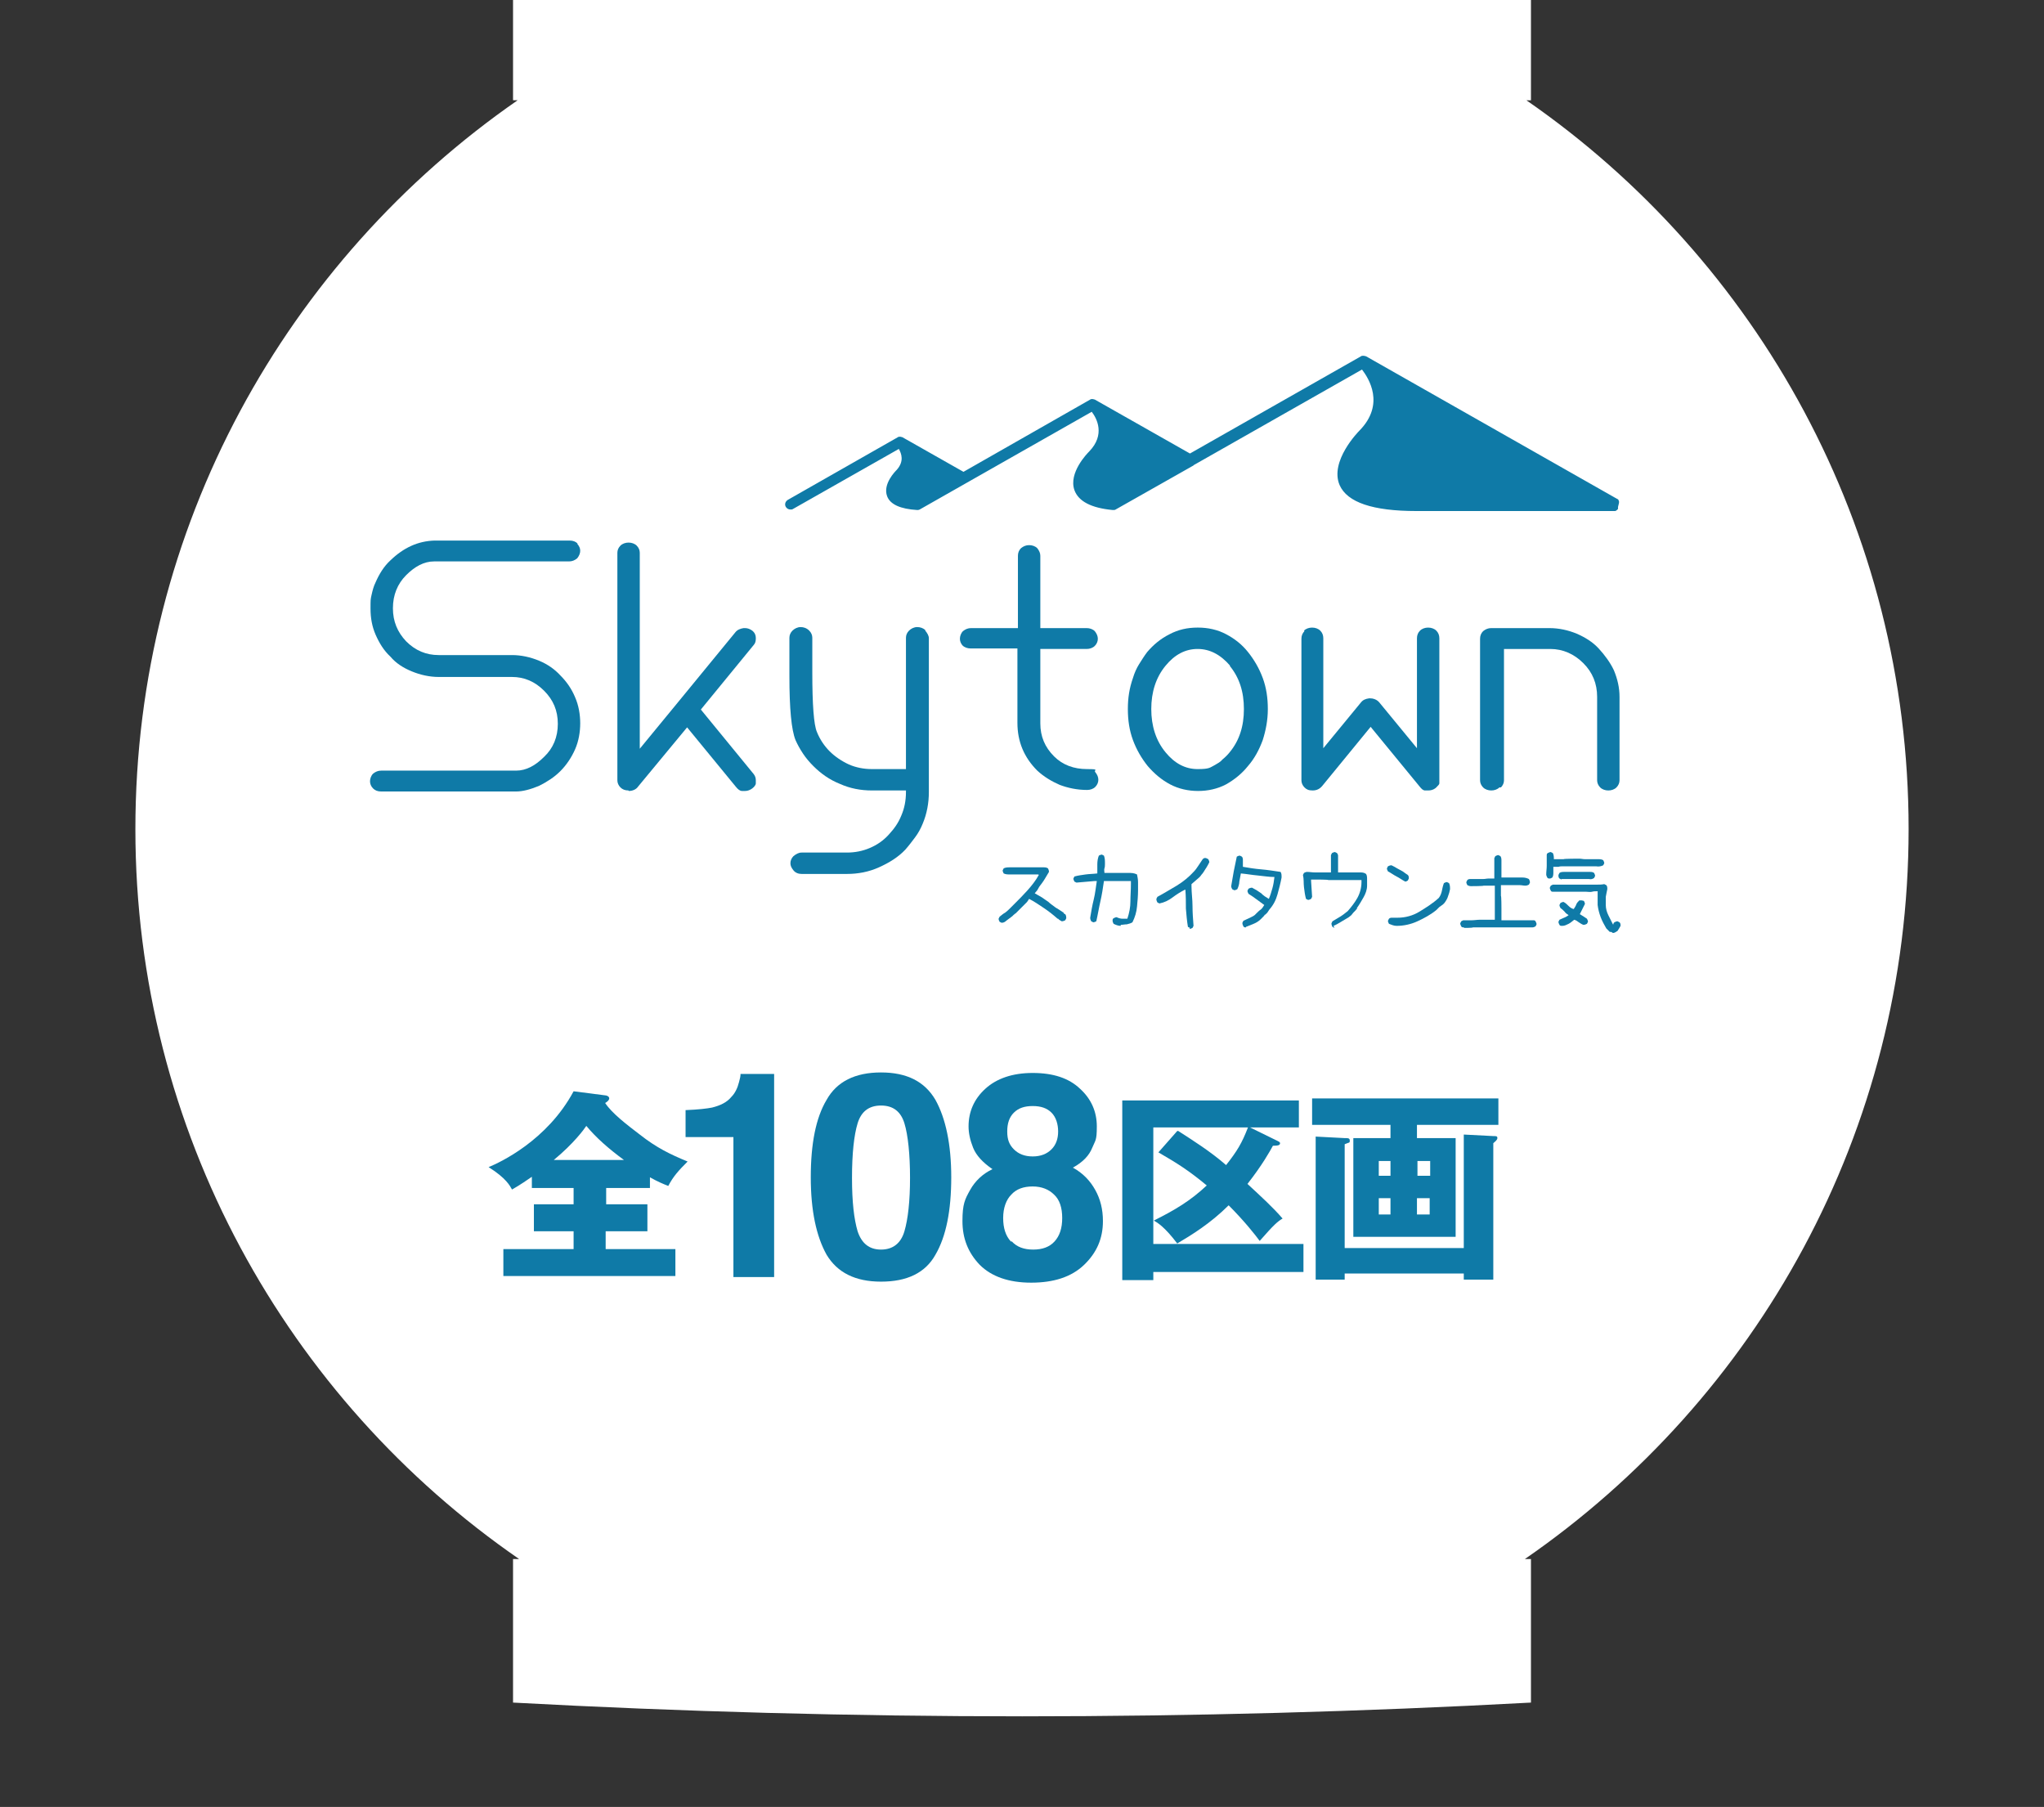
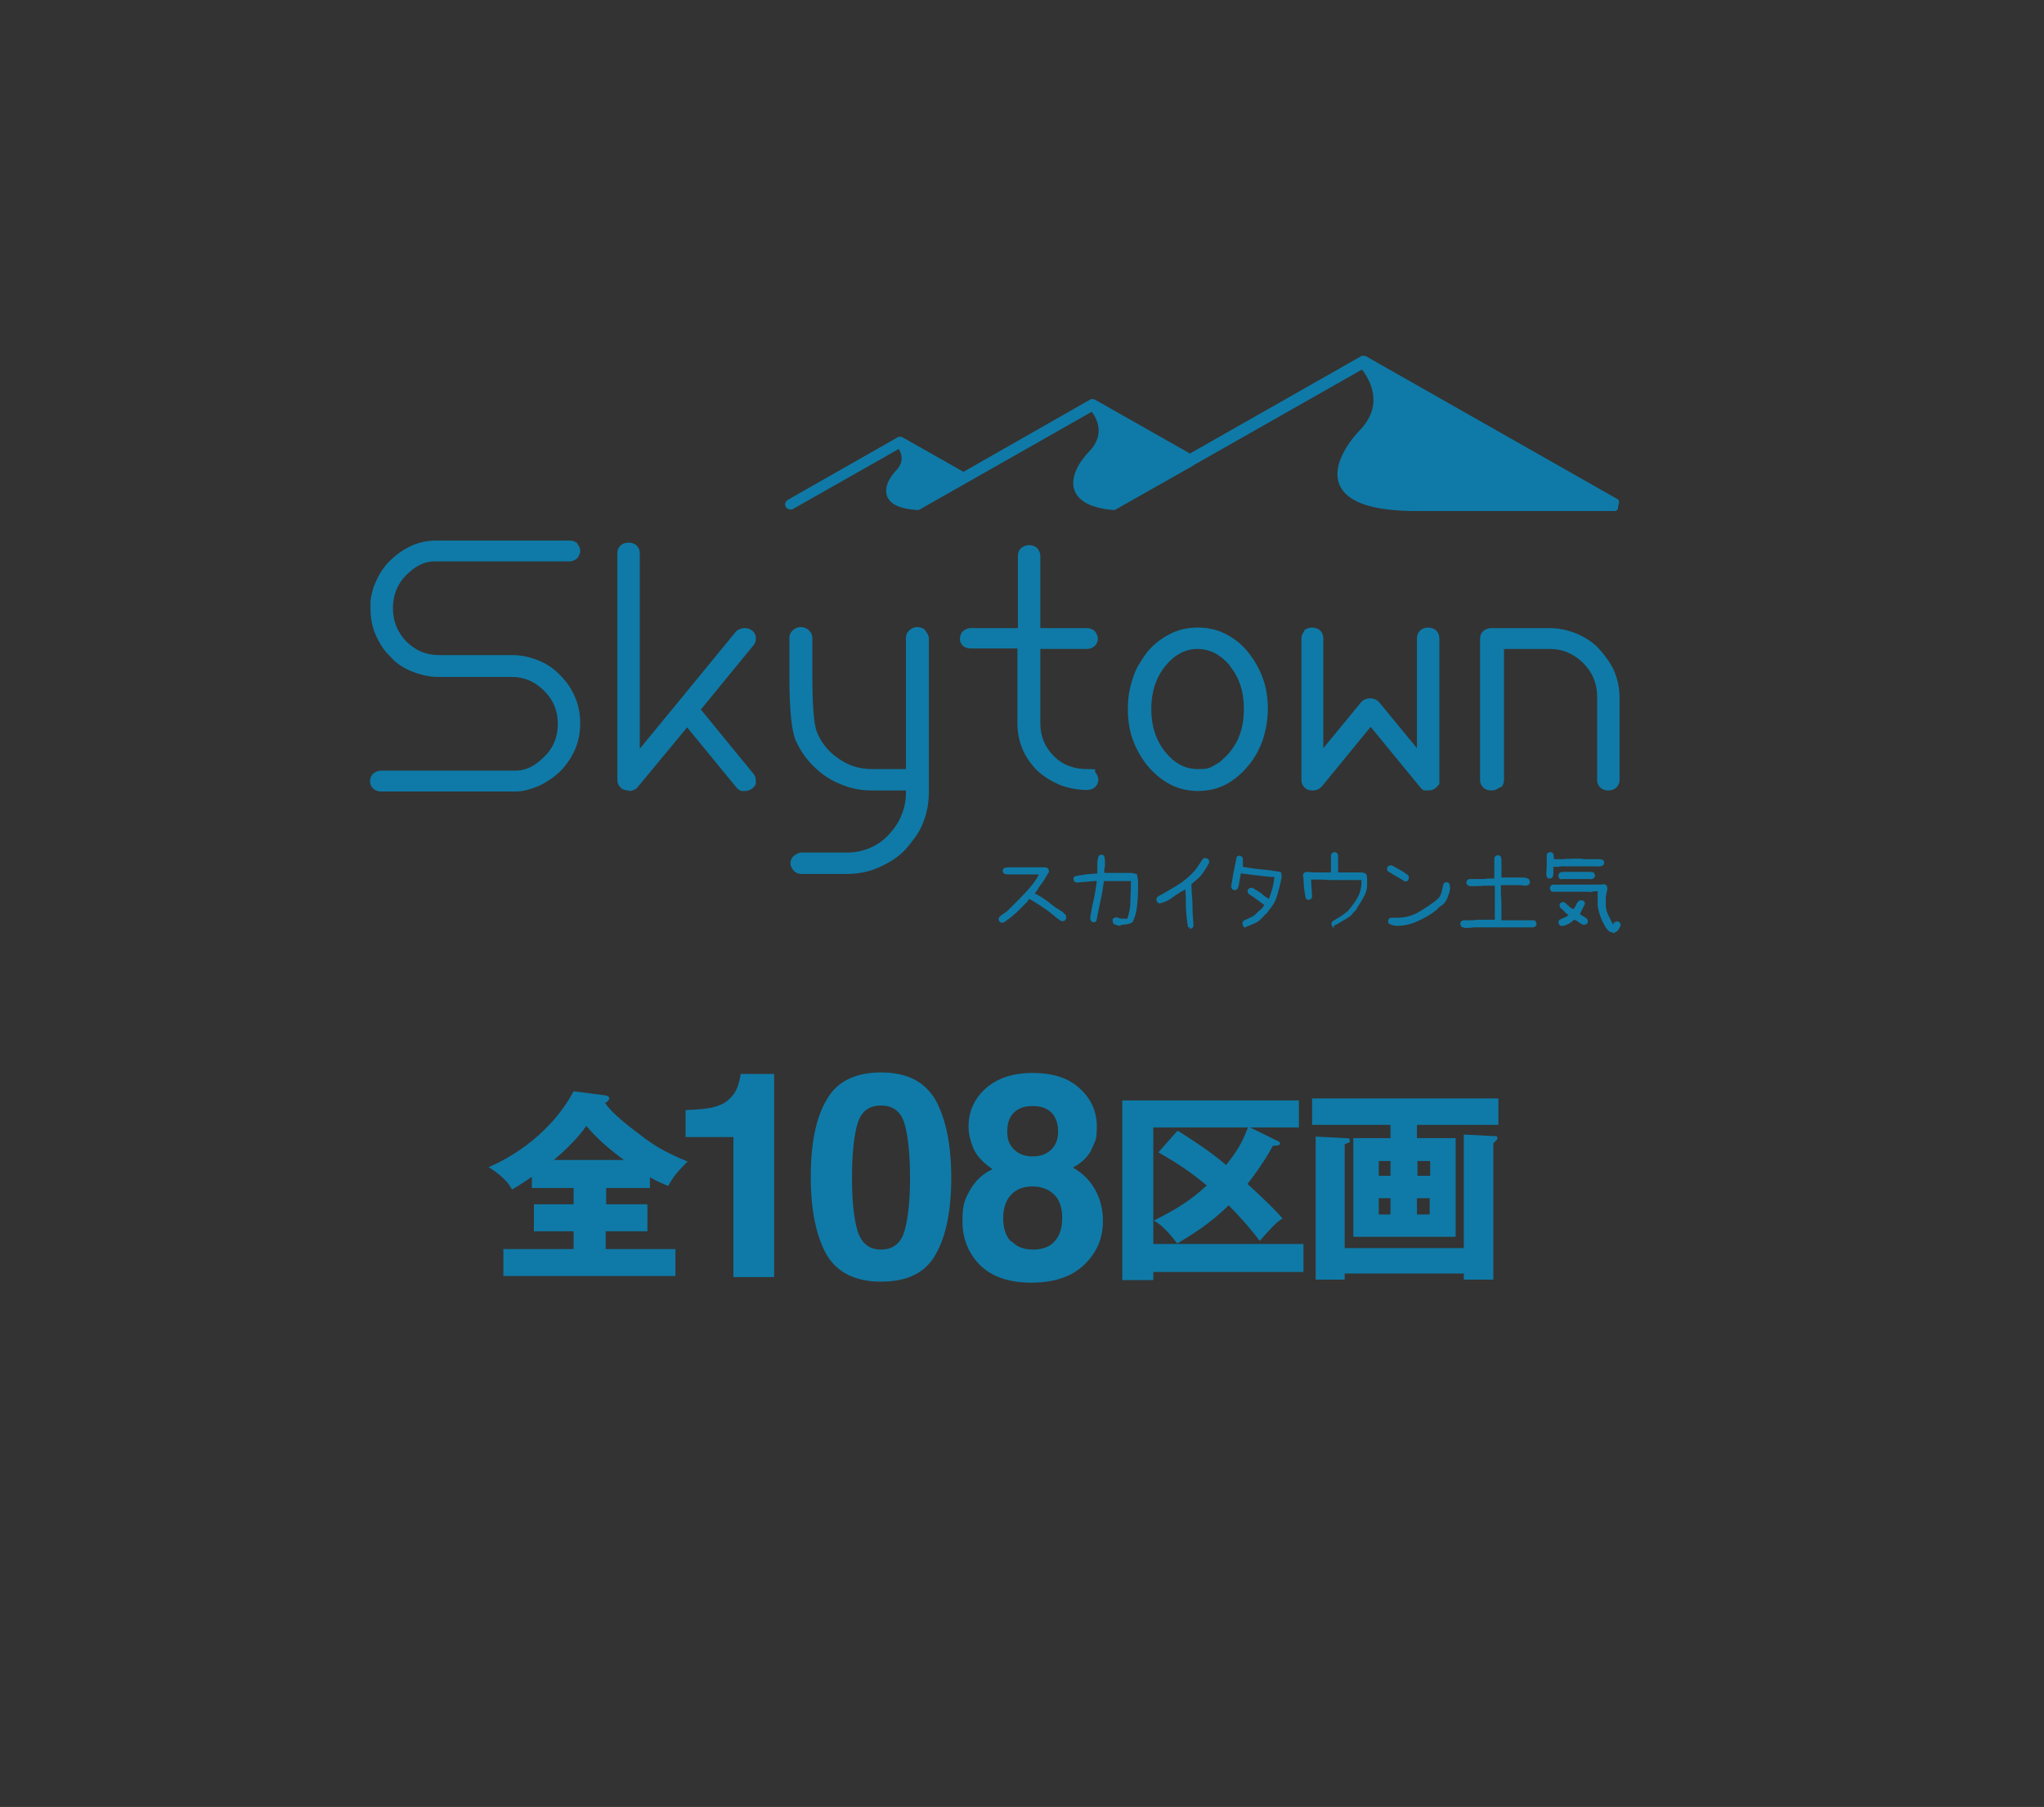
<svg xmlns="http://www.w3.org/2000/svg" id="_レイヤー_2" data-name=" レイヤー 2" version="1.1" viewBox="0 0 401.6 355">
  <rect x="0" y="0" width="401.6" height="355" fill="#333333" stroke="none" />
  <defs>
    <style>
      .cls-1 {
        clip-path: url(#clippath);
      }

      .cls-2 {
        fill: none;
      }

      .cls-2, .cls-3, .cls-4 {
        stroke-width: 0px;
      }

      .cls-3 {
        fill: #0f7aa7;
      }

      .cls-4 {
        fill: #fff;
      }
    </style>
    <clipPath id="clippath">
-       <rect class="cls-2" y="0" width="401.6" height="355" />
-     </clipPath>
+       </clipPath>
  </defs>
  <g id="_レイヤー_4" data-name=" レイヤー 4">
    <g class="cls-1">
      <path class="cls-4" d="M375,162.9c0-59.3-29.7-111.8-75.1-143.2.3,0,.6,0,.9,0V-21.7c-9.1-.7-18.1-1.3-27.2-1.8-15.7-23.2-43.7-37.8-75-37.8s-59.5,14.7-75.1,38.1c-7.6.5-15.2,1-22.7,1.6V19.7c.3,0,.6,0,.9,0C56.4,51.1,26.6,103.5,26.6,162.9s29.9,112,75.4,143.4c-.4,0-.8,0-1.2,0v28.2c66.6,3.6,133.5,3.6,200,0,0-9.4,0-18.8,0-28.2-.4,0-.8,0-1.2,0,45.5-31.4,75.4-83.9,75.4-143.4h0ZM198.7-45.8c20.8,0,40.2,8.1,53.7,21.3-35.9-1.5-71.8-1.4-107.7.2,13.5-13.3,33-21.5,54-21.5h0Z" />
    </g>
    <path class="cls-3" d="M318.1,98.8c0,0,0-.1,0-.2,0,0,0,0,0-.1,0,0,0-.1-.1-.2,0,0,0,0,0-.1,0,0-.2-.2-.3-.2l-49.3-28c-.1,0-.3-.1-.5-.1h-.1c-.1,0-.3,0-.4.1,0,0,0,0,0,0l-33.6,19.1-18.7-10.6c-.1,0-.3-.1-.4-.1h-.1c-.1,0-.3,0-.4.1,0,0,0,0,0,0l-24.9,14.2-12-6.8c-.1,0-.3-.1-.4-.1h-.1c-.1,0-.3,0-.4.1,0,0,0,0,0,0l-21.6,12.3c-.5.3-.7.9-.4,1.4.2.3.5.5.9.5s.3,0,.5-.1l20.8-11.8c.5.9,1.1,2.4-.4,4.1-.3.3-2.8,2.8-1.9,5.2.6,1.6,2.6,2.5,5.9,2.7h0c.2,0,.3,0,.5-.1l33.8-19.2c1,1.3,2.7,4.5-.5,7.8-.4.4-4.1,4.2-2.9,7.6.8,2.2,3.3,3.5,7.5,3.9h.1c.2,0,.4,0,.5-.1l15.2-8.6s0,0,0,0c0,0,.1,0,.1-.1l33.1-18.8c1.3,1.7,4.6,6.8-.5,12-.2.2-5.9,6-3.9,10.7,1.5,3.4,6.5,5.1,15.1,5.1s2.3,0,3.5,0h35.2c0,0,.1,0,.2,0,0,0,0,0,.1,0,.2,0,.4-.2.6-.4,0,0,0,0,0,0,0,0,0,0,0,0,0,0,0-.1,0-.2h0c0-.1,0-.2,0-.2h0Z" />
    <path class="cls-3" d="M196.8,181.3l-.4-.2c-.1-.2-.2-.4-.2-.6l.2-.4c.4-.3.7-.6,1.1-.8.4-.3.7-.6,1-.9l.8-.8c.9-.9,1.8-1.8,2.6-2.7s1.6-1.9,2.2-3h0c0-.1-.2-.1-.2-.1h-1.4s-2.4,0-2.4,0h0s-1.6,0-1.6,0c-.5,0-.9,0-1.3-.2-.1-.2-.2-.4-.2-.6l.2-.4c.4-.2.8-.2,1.3-.2h0s1.5,0,1.5,0h0s2.6,0,2.6,0h0s1.4,0,1.4,0c.3,0,.7,0,1,0s.6,0,.9.2c.1.2.2.4.2.7-.3.5-.6,1-.9,1.5-.3.5-.7,1-1,1.4h0l-.4.7-.5.6c.5.3.9.5,1.4.8.4.3.9.6,1.3.9.4.4.9.7,1.4,1.1.5.3,1,.6,1.4.9h.1c0,.1.1.2.1.2h.1v.2h.2c.2.3.2.6.2.8l-.2.4c-.2.1-.4.2-.7.2l-.5-.3-.2-.2h-.1c-.9-.8-1.8-1.5-2.7-2.1s-1.9-1.3-2.9-1.8l-.4.6-.4.4-.9.9-.2.2-.6.6-.2.2h-.1c0,.1-.2.2-.2.2h0c0,0-.3.3-.3.3l-1.2.9c-.3.3-.6.4-1,.4h0Z" />
    <path class="cls-3" d="M220.2,181.9c-.5,0-1-.2-1.4-.4-.1-.2-.2-.4-.2-.6,0-.2,0-.4.2-.5.2-.1.4-.2.6-.2.4.2.8.3,1.2.3h.9c.4-1.2.6-2.3.6-3.4s.1-2.2.1-3.4v-.6c0,0-2.3,0-2.3,0h-3c-.2,1.4-.4,2.7-.7,4-.3,1.3-.5,2.6-.8,3.9-.2.1-.4.2-.6.2l-.4-.2c-.1-.2-.2-.4-.2-.7.2-1.2.4-2.4.7-3.6s.4-2.4.6-3.6h-.5l-3.5.3-.4-.2c-.1-.2-.2-.4-.2-.6l.2-.4c.7-.2,1.5-.3,2.2-.4s1.5-.1,2.3-.2c0-.6,0-1.2,0-1.8s.1-1.2.3-1.7c.2-.1.4-.2.6-.2l.4.2c.2.5.2,1,.2,1.6,0,.3,0,.6-.1.9s0,.6,0,.9h2.9c.6,0,1.2,0,1.8,0s1.1,0,1.7.3c.1.5.2,1,.2,1.5,0,.5,0,1,0,1.6,0,1.1-.1,2.2-.2,3.2-.1,1.1-.4,2.1-.9,3.1-.3.2-.7.3-1.1.4-.4,0-.8.1-1.2.1h0Z" />
    <path class="cls-3" d="M233.8,182.3l-.4-.2c-.2-1.2-.3-2.4-.4-3.6,0-1.2,0-2.4-.1-3.7h-.1c-.8.4-1.6.9-2.4,1.5-.8.6-1.6,1-2.6,1.2l-.4-.2c-.1-.2-.2-.4-.2-.7l.2-.4c1.3-.7,2.6-1.5,3.8-2.2,1.3-.8,2.4-1.7,3.4-2.8h0c.4-.4.6-.8.9-1.2.3-.4.5-.8.8-1.2.2-.2.4-.3.7-.2l.4.2c.1.2.2.4.2.6l-.2.4h0c-.2.4-.4.7-.6,1-.2.3-.4.7-.7,1l-.3.4-.2.2-1.5,1.3v.4c0,1.3.2,2.6.2,3.9,0,1.3.1,2.6.2,3.9l-.2.4c-.2.1-.4.2-.6.2h0Z" />
    <path class="cls-3" d="M244.8,182.2c-.2,0-.4,0-.5-.2-.1-.2-.2-.4-.2-.7l.2-.4c.4-.2.9-.4,1.3-.6.4-.2.9-.4,1.2-.8h0c.3-.3.6-.6.9-.8s.5-.6.7-.9c-.5-.4-1-.7-1.5-1.1s-1-.7-1.6-1.1c-.1-.2-.2-.4-.2-.6l.2-.4c.2-.1.4-.2.7-.2.3.2.6.3.9.5.3.2.6.4.9.6.2.2.4.4.7.6s.5.3.8.5c.3-.7.5-1.4.7-2.1.2-.7.3-1.4.4-2.2-1.1,0-2.2-.2-3.3-.3-1.1-.1-2.2-.3-3.3-.4-.1.5-.2,1-.3,1.6,0,.5-.2,1.1-.4,1.5-.2.1-.4.2-.6.2l-.4-.2c-.1-.2-.2-.4-.2-.6.2-1,.3-1.9.5-2.9.2-1,.4-2,.6-2.9.2-.1.4-.2.6-.2l.4.2c.2.2.2.5.2.8v1.2c1.1.2,2.4.4,3.6.5s2.5.3,3.8.5h0c0,0,0,0,0,0,.2.3.2.6.2,1.1-.2,1.1-.5,2.2-.8,3.3-.3,1.1-.8,2.1-1.6,3l-.4.6-.4.4h-.1c0,.1-.3.4-.3.4l-.3.3-.2.2c-.4.4-.9.7-1.4.9s-1,.4-1.5.6h0Z" />
    <path class="cls-3" d="M262.2,182.3l-.4-.2c-.1-.2-.2-.4-.2-.7l.2-.4c.5-.3,1-.6,1.5-.9s1-.7,1.5-1.1c.7-.8,1.4-1.7,1.9-2.6s.8-2,.8-3.1v-.4s-1.8,0-1.8,0h-1.5s-1.9,0-1.9,0h-1.3c0-.1-2.5-.1-2.5-.1h-.9s0,.3,0,.3l.2,3.1-.2.4c-.2.1-.4.2-.6.2l-.4-.2c-.2-.7-.3-1.5-.4-2.3s0-1.6-.2-2.4l.2-.4c.2-.1.4-.2.6-.2.5,0,1,.1,1.5.1h3.2c0,0,0-3.4,0-3.4l.2-.4c.2-.1.4-.2.6-.2l.4.2c.1.2.2.3.2.5v3.3h1.2s1.6,0,1.6,0c.4,0,.9,0,1.4,0s.9,0,1.3.3c.2.3.2.7.2,1.1,0,.4,0,.8,0,1.2,0,.8-.3,1.6-.7,2.3s-.8,1.4-1.3,2.1h0v.2c-.1,0-.3.3-.3.3l-.4.4-.4.5-.5.4c-.5.3-1,.6-1.5.9-.5.3-1,.6-1.5.8h0Z" />
    <path class="cls-3" d="M276.1,173.2c-.6-.3-1.1-.7-1.7-1-.6-.3-1.1-.7-1.7-1-.1-.2-.2-.4-.2-.6l.2-.4c.2-.1.4-.2.7-.2.4.2.8.4,1.1.6.4.2.7.4,1.1.6h0c.4.3.7.5,1,.7.2.2.2.4.2.7l-.2.4c-.2.1-.3.2-.5.2h0ZM274.4,181.9c-.5,0-1-.2-1.5-.4-.1-.2-.2-.4-.2-.6l.2-.4c.2-.2.4-.2.7-.2h1c1.5,0,3-.4,4.3-1.2s2.6-1.6,3.8-2.7c.3-.4.5-.9.6-1.4.1-.5.2-1,.4-1.5.2-.1.4-.2.6-.2l.4.2c.2.4.2.8.2,1.2-.1.5-.2.9-.4,1.4-.1.4-.4.9-.7,1.3l-.3.3-.7.5h0c0,0-.2.2-.2.2h0c0,0-.4.4-.4.4-1.1.9-2.4,1.6-3.7,2.2s-2.7.9-4.1.9h0Z" />
    <path class="cls-3" d="M287.6,182.2c-.2,0-.4,0-.5-.2-.1-.2-.2-.4-.2-.6l.2-.4.4-.2h1.7c.5,0,1-.1,1.5-.1h3s0-2.1,0-2.1h0v-4.6h-2.2c0,.1-2.5.1-2.5.1-.3,0-.5-.1-.7-.2-.1-.2-.2-.4-.2-.6l.2-.4c.2-.2.4-.2.7-.2h0s2.4,0,2.4,0c.4,0,.7-.1,1.1-.1s.7,0,1.1,0v-.4s0-1.9,0-1.9v-1.1s0-.6,0-.6l.2-.4c.2-.1.4-.2.6-.2l.4.2c.2.3.2.6.2.9v1.1h0v2.2s2.7,0,2.7,0c.5,0,.9,0,1.4,0,.5,0,.9.1,1.3.3.1.2.2.4.2.7l-.2.4c-.2.1-.4.2-.7.2-.4,0-.7-.1-1.1-.1s-.8,0-1.1,0h-2.6v2.1c.1,0,.1,2.5.1,2.5h0v2.3h.9s5.3,0,5.3,0c.2,0,.4,0,.5.2.1.2.2.4.2.6l-.2.4c-.2.1-.4.2-.6.2h0s-5,0-5,0h-1.1c0,0-2.4,0-2.4,0h0s-1.7,0-1.7,0h-1.5c0,.1-1.7.1-1.7.1h0Z" />
    <path class="cls-3" d="M304.5,172.6c-.2,0-.4,0-.5-.2-.1-.2-.2-.4-.2-.6,0-.6.1-1.1.1-1.7v-2c0-.2,0-.4.2-.5.2-.1.4-.2.6-.2l.4.2c.2.4.2.8.2,1.2h1.9c0-.1,3.1-.1,3.1-.1.4,0,.7.1,1.1.1h1.3c.4,0,.8,0,1.2,0,.4,0,.8,0,1.1.2.1.2.2.4.2.6l-.2.4c-.4.2-.9.3-1.4.2-.4,0-.7,0-1.1,0-.4,0-.7,0-1.1,0h-.8s-.5,0-.5,0h-3c-.3,0-.6,0-.9.1-.3,0-.6,0-1,0,0,.4,0,.8,0,1.1s0,.7-.2,1c-.2.1-.3.2-.5.2h0ZM316.6,183.1c-.2,0-.4,0-.5-.2l-.2-.2-.3-.3c-.4-.7-.8-1.4-1.1-2.2-.3-.8-.5-1.6-.6-2.4v-2.7c.1,0,0,0,0,0-.4,0-.8,0-1.1.1s-.8,0-1.1,0h-.6c0,0-3.5,0-3.5,0h-.9c0,0,0,0,0,0h-1.5c-.2,0-.4,0-.5-.2-.1-.2-.2-.4-.2-.6l.2-.4.4-.2h2.1s.5,0,.5,0h4.8c.4,0,.9,0,1.3,0,.5,0,.9,0,1.4-.1l.4.2c.2.2.2.5.2.8-.1.5-.2.9-.3,1.5v1.6c0,.7.2,1.4.5,2,.3.6.6,1.2.9,1.8h.1c0-.1,0-.3.2-.4.2-.1.4-.2.6-.2l.4.2c.2.2.2.4.2.7-.2.4-.4.7-.6,1-.3.2-.6.4-.9.4h0ZM306.9,181.9c-.2,0-.4,0-.5-.2-.1-.2-.2-.4-.2-.6l.2-.4c.3-.1.6-.3.9-.4.3-.1.6-.3.9-.5h0c-.3-.2-.6-.4-.8-.7-.3-.3-.5-.5-.8-.7-.1-.2-.2-.4-.2-.6l.2-.4c.2-.1.4-.2.6-.2.4.2.7.5,1,.8.3.3.6.5,1,.6.2-.3.4-.6.5-.9.1-.3.4-.6.6-.8h.5s.4.1.4.1c.1.2.2.4.2.6l-.2.4h0l-.8,1.6.8.5c.2.1.4.3.6.4.1.2.2.4.2.6l-.2.4c-.2.1-.4.2-.7.2-.3-.1-.6-.3-.9-.5-.3-.2-.5-.4-.9-.5-.4.3-.7.6-1.1.8s-.8.4-1.2.4h0ZM306.8,172.8l-.4-.2c-.2-.2-.2-.4-.2-.7l.2-.4c.3-.2.6-.2,1-.2s.7,0,1,0h2.3s1.6,0,1.6,0c.4,0,.6,0,.9.2.1.2.2.4.2.6l-.2.4c-.3.2-.6.3-1,.2h0s-1.5,0-1.5,0h0s-2.3,0-2.3,0h-1.6c0,.1,0,.1,0,.1Z" />
    <path class="cls-3" d="M113.4,106.8c.4.5.6.9.6,1.4s-.2,1-.6,1.5c-.5.4-1,.6-1.6.6h-26.5c-2,0-3.8,1-5.5,2.7-1.7,1.7-2.6,3.9-2.6,6.5s.9,4.7,2.6,6.5c1.8,1.8,3.9,2.7,6.4,2.7h14.4c1.8,0,3.6.4,5.3,1.1,1.7.7,3.1,1.7,4.2,2.9,1.2,1.2,2.2,2.6,2.9,4.3.7,1.6,1,3.4,1,5.1s-.3,3.5-1,5.1c-.7,1.6-1.7,3.1-2.9,4.3-1.2,1.2-2.6,2.1-4.2,2.9-1.7.7-3.2,1.1-4.5,1.1h-26.5c-.7,0-1.2-.2-1.6-.6-.4-.4-.6-.9-.6-1.4s.2-1.1.6-1.5c.5-.4,1-.6,1.6-.6h26.5c2,0,3.8-1,5.5-2.7,1.8-1.7,2.7-3.9,2.7-6.5s-.9-4.7-2.7-6.5c-1.8-1.8-3.9-2.7-6.3-2.7h-14.4c-1.8,0-3.6-.4-5.3-1.1-1.7-.7-3.1-1.6-4.2-2.9-1.3-1.2-2.2-2.7-2.9-4.3-.7-1.6-1-3.3-1-5.1s0-1.8.2-2.7.4-1.7.8-2.5c.7-1.6,1.6-3.1,2.9-4.3,2.6-2.5,5.4-3.8,8.7-3.9h26.5c.7,0,1.2.2,1.6.6h0Z" />
    <path class="cls-3" d="M123.5,155.3c-.7,0-1.2-.2-1.6-.6-.4-.4-.6-.9-.6-1.4v-44.7c0-.5.2-1,.6-1.4.4-.4,1-.6,1.6-.6s1.2.2,1.6.6c.4.4.6.9.6,1.4v38.5l7.4-9,11.4-13.9c.4-.5,1-.7,1.6-.8h.3c.5,0,1,.2,1.4.5.5.4.7.9.7,1.4v.2c0,.4-.1.9-.4,1.2l-10.4,12.7,10.4,12.7c.3.4.4.8.4,1.2v.2c0,0,0,.2,0,.4,0,.3-.3.7-.7,1-.4.3-.9.5-1.4.5h-.2c-.1,0-.3,0-.4,0-.4,0-.8-.3-1.2-.8l-9.6-11.7-9.6,11.6c-.4.6-1.1.9-1.9.9h0Z" />
    <path class="cls-3" d="M181.8,123.9c.4.5.7,1,.7,1.5v30.2c0,2.2-.4,4.3-1.2,6.2-.4,1-.9,1.9-1.5,2.7s-1.2,1.6-1.9,2.4c-1.4,1.5-3.2,2.6-5.2,3.5-2,.9-4.1,1.3-6.3,1.3h-8.9c-.6,0-1.2-.2-1.6-.7s-.6-.9-.6-1.4.2-1,.6-1.4c.5-.4,1-.7,1.6-.7h8.9c1.6,0,3.1-.3,4.5-.9,1.4-.6,2.6-1.4,3.7-2.6s1.9-2.3,2.5-3.8c.6-1.4.9-2.9.9-4.6v-.3h-6.7c-2.2,0-4.3-.4-6.3-1.3-2-.8-3.7-2-5.2-3.5-.7-.7-1.4-1.5-2-2.4s-1.1-1.8-1.5-2.7c-.8-2-1.2-6.1-1.2-12.6v-7.5c0-.5.2-1,.6-1.4.4-.4,1-.7,1.6-.7s1.2.2,1.7.7c.4.4.6.9.6,1.4v6.8c0,6.4.3,10.3.9,11.7.6,1.5,1.5,2.8,2.5,3.8s2.3,1.9,3.8,2.6c1.4.6,2.9.9,4.5.9h6.7v-25.8c0-.5.2-1,.6-1.4.4-.4,1-.7,1.6-.7s1.2.2,1.6.6h0Z" />
    <path class="cls-3" d="M189.2,126.9c-.4-.4-.6-.9-.6-1.4s.2-1.1.6-1.5c.5-.4,1-.6,1.6-.6h9.2v-14.2c0-.6.2-1.1.6-1.5.5-.4,1-.6,1.6-.6s1.2.2,1.6.6c.4.5.6,1,.6,1.5v14.2h9.1c.6,0,1.2.2,1.6.6.4.5.6,1,.6,1.5s-.2,1-.6,1.4c-.4.4-1,.6-1.6.6h-9.1v14.6c0,2.6.9,4.7,2.7,6.5,1.7,1.7,3.9,2.5,6.5,2.5s1.2.2,1.6.6c.4.5.6,1,.6,1.5s-.2,1-.6,1.4c-.4.4-1,.6-1.6.6-2,0-3.8-.4-5.4-1-1.6-.7-3.1-1.6-4.4-2.8-2.6-2.6-3.9-5.7-3.9-9.4v-14.6h-9.2c-.6,0-1.2-.2-1.6-.6h0Z" />
    <path class="cls-3" d="M235.4,123.3c1.9,0,3.8.4,5.5,1.3,1.7.9,3.1,2,4.3,3.5,1.2,1.5,2.2,3.2,2.9,5.1.7,1.9,1,3.9,1,6.1s-.4,4.2-1,6.1c-.7,1.9-1.6,3.6-2.9,5.1-1.2,1.5-2.7,2.7-4.3,3.6-1.7.9-3.6,1.3-5.5,1.3s-3.8-.4-5.5-1.3c-1.7-.9-3.1-2.1-4.4-3.6-1.2-1.5-2.2-3.2-2.9-5.1-.7-1.9-1-3.9-1-6.1s.3-4.1,1-6.1c.3-1,.7-1.9,1.2-2.7s1-1.6,1.6-2.4c1.2-1.4,2.6-2.6,4.4-3.5,1.7-.9,3.5-1.3,5.5-1.3h0ZM241.7,130.8c-1.9-2.2-4-3.3-6.4-3.3s-4.5,1.1-6.3,3.3c-1.9,2.3-2.8,5.2-2.8,8.5s.9,6.2,2.8,8.5c1.8,2.2,3.9,3.3,6.3,3.3s2.4-.3,3.4-.8c.5-.3,1.1-.6,1.5-1.1.5-.4,1-.9,1.4-1.4,1.9-2.3,2.8-5.1,2.8-8.5s-.9-6.2-2.8-8.5h0Z" />
    <path class="cls-3" d="M256.2,123.9c.4-.4,1-.6,1.6-.6s1.2.2,1.6.6c.4.4.6.9.6,1.5v21.6l7.4-9c.4-.5.9-.7,1.6-.8h.2c.6,0,1.1.2,1.5.5l.3.3,7.4,9v-21.6c0-.6.2-1.1.6-1.5.4-.4,1-.6,1.6-.6s1.2.2,1.6.6c.4.4.6.9.6,1.5v28.5h0c0,.2-.2.4-.7.9-.5.4-1,.5-1.5.5h-.2c-.1,0-.2,0-.4,0-.4,0-.7-.3-1.1-.8l-9.6-11.7-9.5,11.6c-.5.6-1.1.9-1.9.9s-1.2-.2-1.6-.6-.6-.9-.6-1.4v-27.8c0-.6.2-1.1.6-1.5h0Z" />
    <path class="cls-3" d="M294.6,154.7c-.4.4-1,.6-1.6.6s-1.2-.2-1.6-.6c-.4-.4-.6-.9-.6-1.4v-27.8c0-.6.2-1.1.6-1.5.5-.4,1-.6,1.6-.6h11.4c1.9,0,3.7.4,5.4,1.1,1.6.7,3.1,1.6,4.3,2.9s2.3,2.8,3,4.3c.7,1.7,1.1,3.4,1.1,5.2v16.4c0,.5-.2,1-.6,1.4-.4.4-1,.6-1.6.6s-1.2-.2-1.6-.6c-.4-.4-.6-.9-.6-1.4v-16.4c0-2.6-.9-4.8-2.7-6.6-1.8-1.8-4-2.8-6.5-2.8h-9.1v25.8c0,.5-.2,1-.6,1.4h0Z" />
    <path class="cls-3" d="M119,236.6h8.2v5.3h-8.2v3.5h13.7v5.3h-33.8v-5.3h13.8v-3.5h-7.8v-5.3h7.8v-3.2h-8.2v-2.2c-2.6,1.8-3.4,2.2-3.9,2.5-.4-.7-1.1-2.2-4.6-4.4,2.2-.9,11.5-5.2,16.7-14.9l6.2.8c.3,0,.8.2.8.6s-.6.8-.8.9c1.3,2,4.3,4.3,6.8,6.2,3.3,2.6,6,3.9,9.4,5.3-1.8,1.8-2.8,2.9-3.8,4.8-1-.4-2-.8-3.6-1.7v2.1h-8.6v3.2h0ZM122.6,227.9c-3-2.2-5.5-4.4-7.4-6.7-.4.6-2.4,3.4-6.4,6.7h13.9,0Z" />
    <path class="cls-3" d="M134.7,223.4v-5.3c2.5-.1,4.2-.3,5.2-.5,1.6-.4,2.9-1,3.8-2.1.7-.7,1.2-1.7,1.5-2.9.2-.7.3-1.2.3-1.6h6.6v39.9h-8v-27.5h-9.4Z" />
    <path class="cls-3" d="M183.8,216.1c2,3.6,3.1,8.7,3.1,15.2s-1,11.6-3.1,15.2c-2,3.6-5.6,5.3-10.7,5.3s-8.6-1.8-10.7-5.3c-2-3.6-3.1-8.6-3.1-15.2s1-11.7,3.1-15.2c2-3.6,5.6-5.4,10.7-5.4s8.6,1.8,10.7,5.4ZM168.5,241.9c.8,2.4,2.3,3.6,4.6,3.6s3.9-1.2,4.6-3.6c.7-2.4,1.1-5.9,1.1-10.5s-.4-8.4-1.1-10.7c-.7-2.3-2.2-3.5-4.6-3.5s-3.9,1.2-4.6,3.5-1.1,5.9-1.1,10.7.4,8.1,1.1,10.5Z" />
    <path class="cls-3" d="M190.6,233.8c1-1.8,2.5-3.2,4.4-4.1-1.9-1.3-3.2-2.7-3.8-4.2-.6-1.5-.9-2.9-.9-4.2,0-2.9,1.1-5.4,3.3-7.4s5.3-3.1,9.3-3.1,7.1,1,9.3,3.1c2.2,2,3.3,4.5,3.3,7.4s-.3,2.7-.9,4.2-1.8,2.8-3.8,3.9c2,1.1,3.4,2.6,4.4,4.4,1,1.8,1.5,3.8,1.5,6.1,0,3.4-1.2,6.2-3.7,8.6-2.5,2.4-6,3.5-10.4,3.5s-7.8-1.2-10.1-3.5c-2.3-2.4-3.4-5.2-3.4-8.6s.5-4.3,1.5-6.1h0ZM198.8,243.9c1,1.1,2.4,1.6,4.2,1.6s3.2-.5,4.2-1.6,1.5-2.6,1.5-4.6-.5-3.6-1.6-4.6c-1-1-2.4-1.6-4.2-1.6s-3.2.5-4.2,1.6c-1,1-1.6,2.6-1.6,4.6s.5,3.5,1.5,4.6h0ZM199.2,225.8c.9.9,2.1,1.4,3.7,1.4s2.8-.5,3.7-1.4c.9-.9,1.3-2.1,1.3-3.5s-.4-2.8-1.3-3.7-2.1-1.3-3.7-1.3-2.8.4-3.7,1.3c-.9.9-1.3,2.1-1.3,3.7s.4,2.6,1.3,3.5Z" />
    <path class="cls-3" d="M231.5,222.2c2.8,1.8,6.3,4,9.4,6.7,2.2-2.8,3.1-4.3,4.3-7.4h-18.6v22.9h29.5v5.5h-29.5v1.6h-6.1v-35.3h34.7v5.3h-9.6l5.5,2.7c.2.1.4.2.4.4,0,.4-.4.5-1.4.5-.6,1.1-2.1,3.8-5,7.5,2.9,2.7,4.9,4.5,6.9,6.8-1,.6-1.7,1.2-4.5,4.4-.8-1.1-3-3.9-6.1-7-3.6,3.6-7.4,5.9-10.1,7.5-2.5-3.3-3.9-4.1-4.6-4.5,4.2-2.1,7.2-3.9,10.4-6.9-3.5-2.9-5.7-4.3-9.5-6.5l3.7-4.2h0Z" />
    <path class="cls-3" d="M278.4,223.6h7.6v19.4h-20.1v-19.4h7.3v-2.6h-15.4v-5.2h36.6v5.2h-16v2.6h0ZM287.6,245.2v-22.3l5.8.3c.6,0,.8,0,.8.4s-.6.8-.8,1v26.8h-5.8v-1.2h-23.4v1.2h-5.7v-28.1l5.7.3c.7,0,1,0,1,.5s-.1.3-1,.7v20.4h23.4ZM273.2,231v-2.9h-2.3v2.9h2.3ZM270.9,235.4v3.2h2.3v-3.2h-2.3ZM281,231v-2.9h-2.5v2.9h2.5ZM278.4,235.4v3.2h2.5v-3.2h-2.5Z" />
  </g>
</svg>